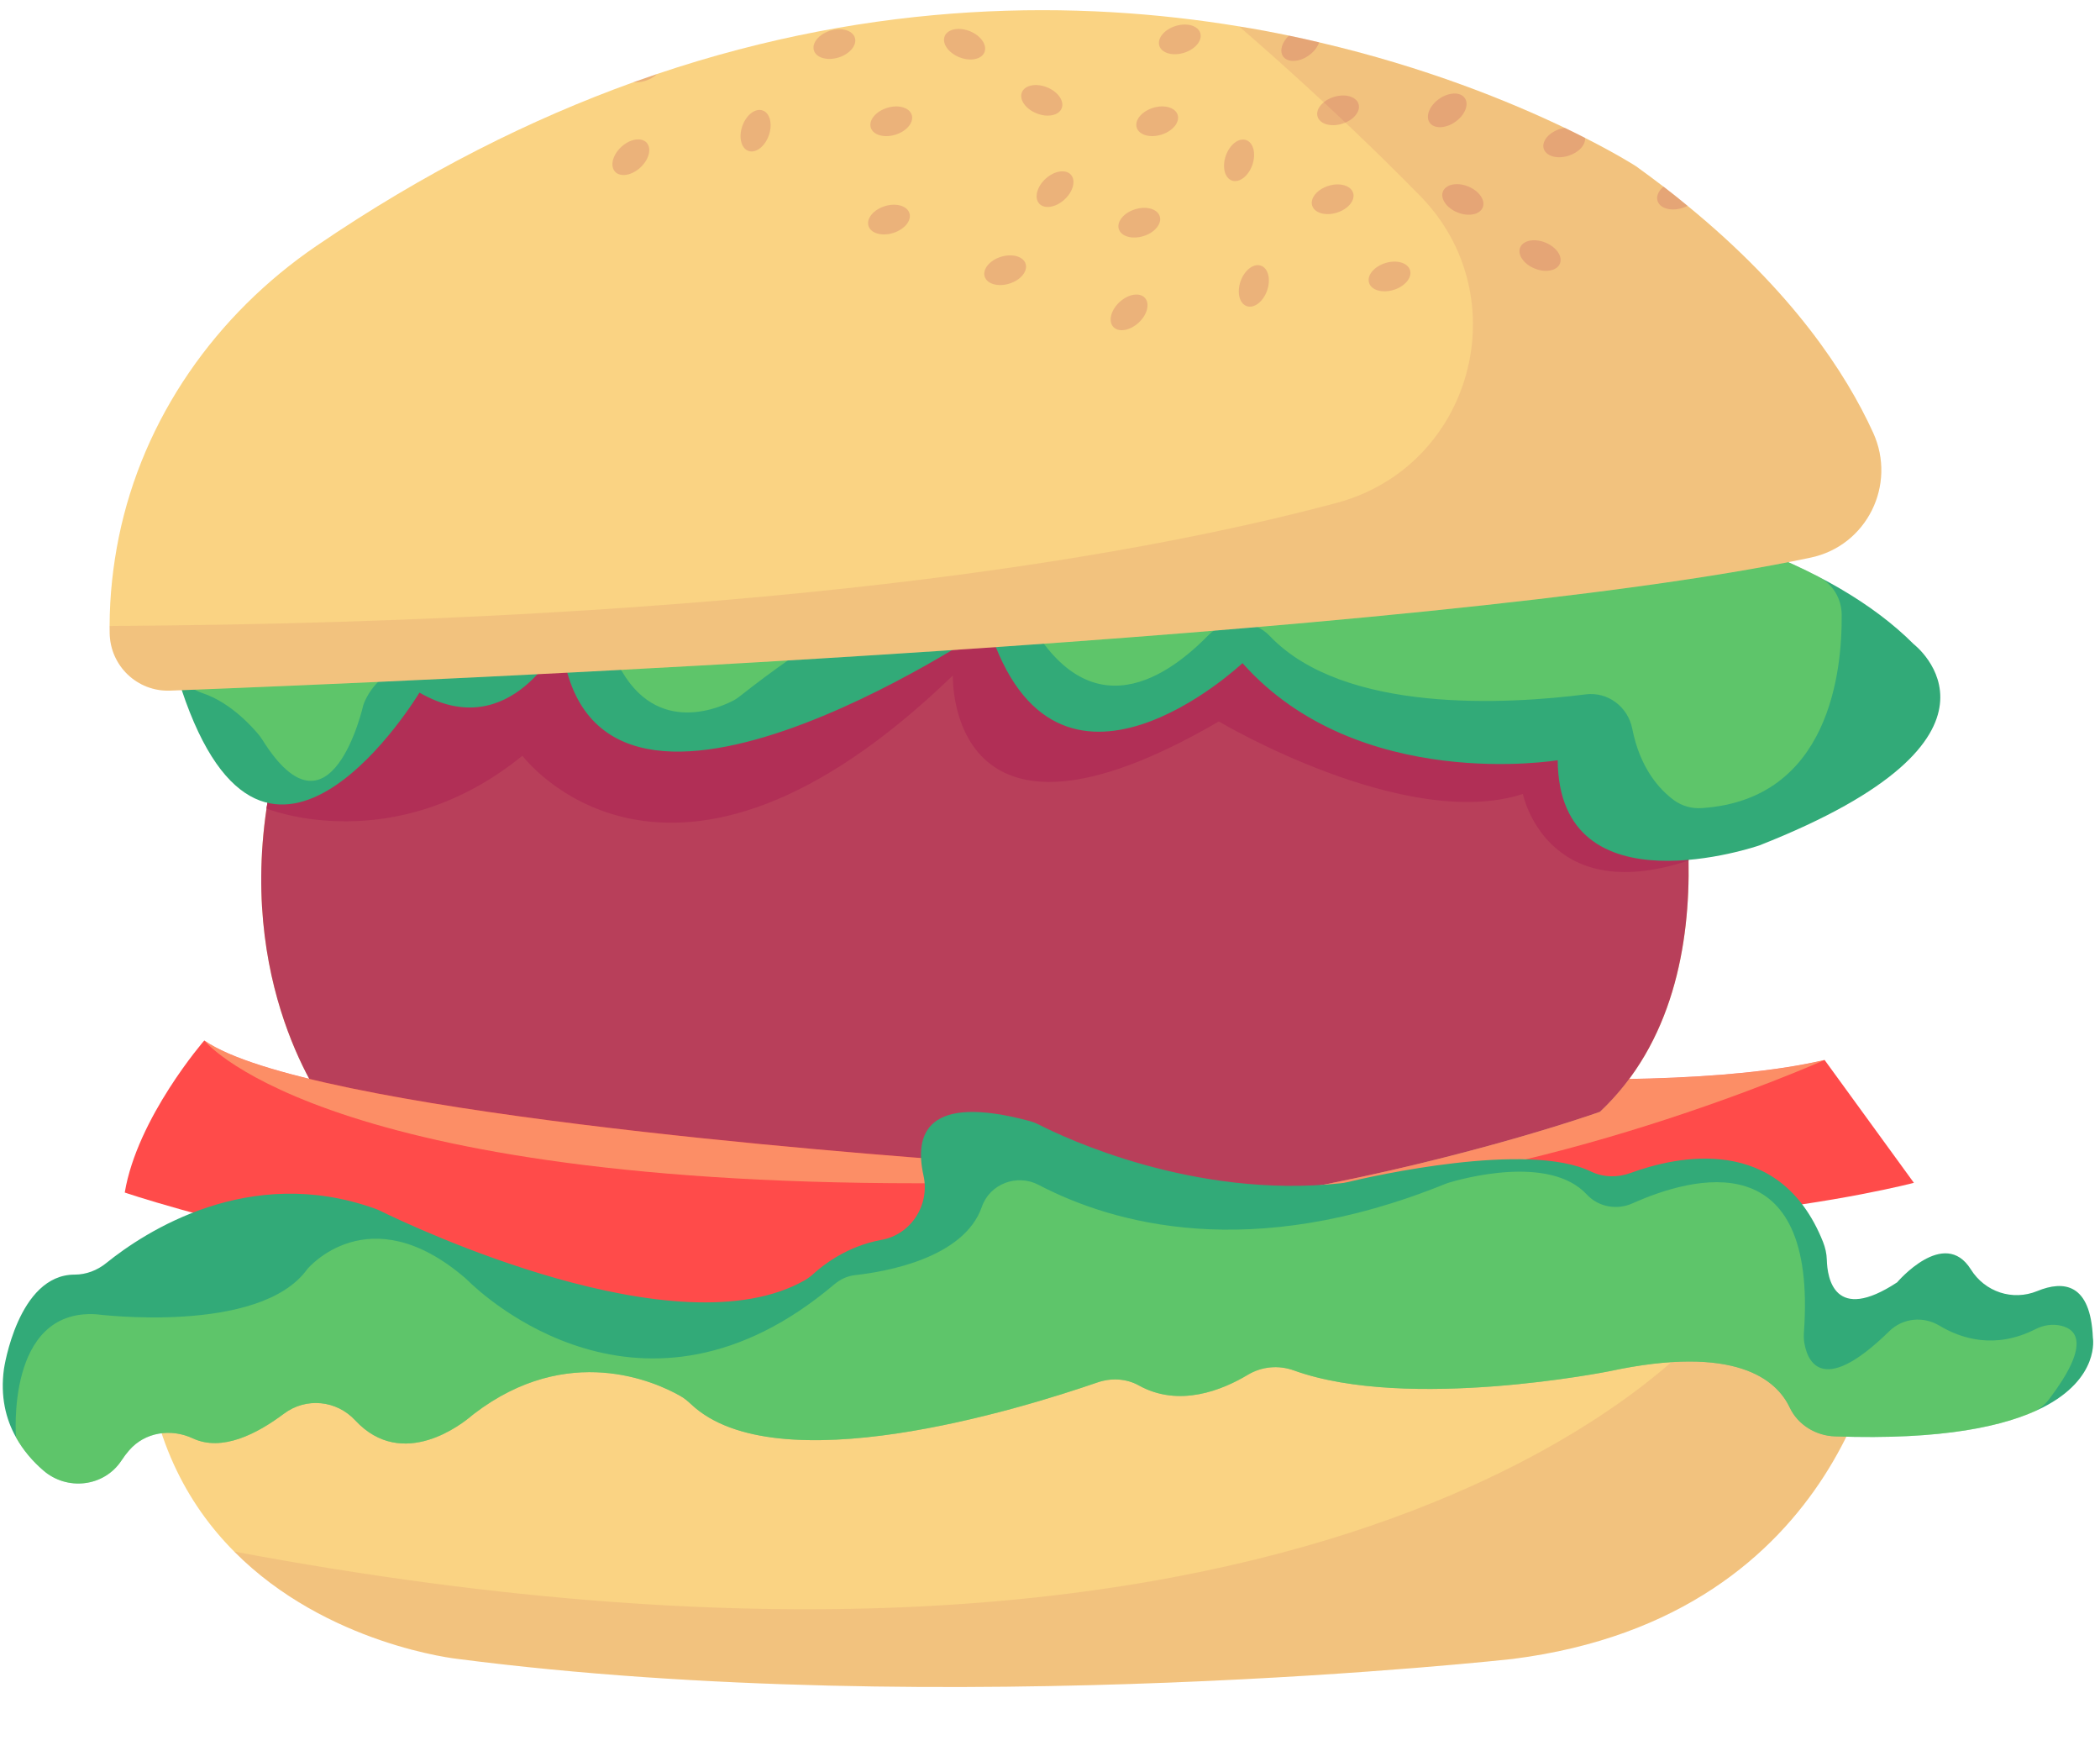
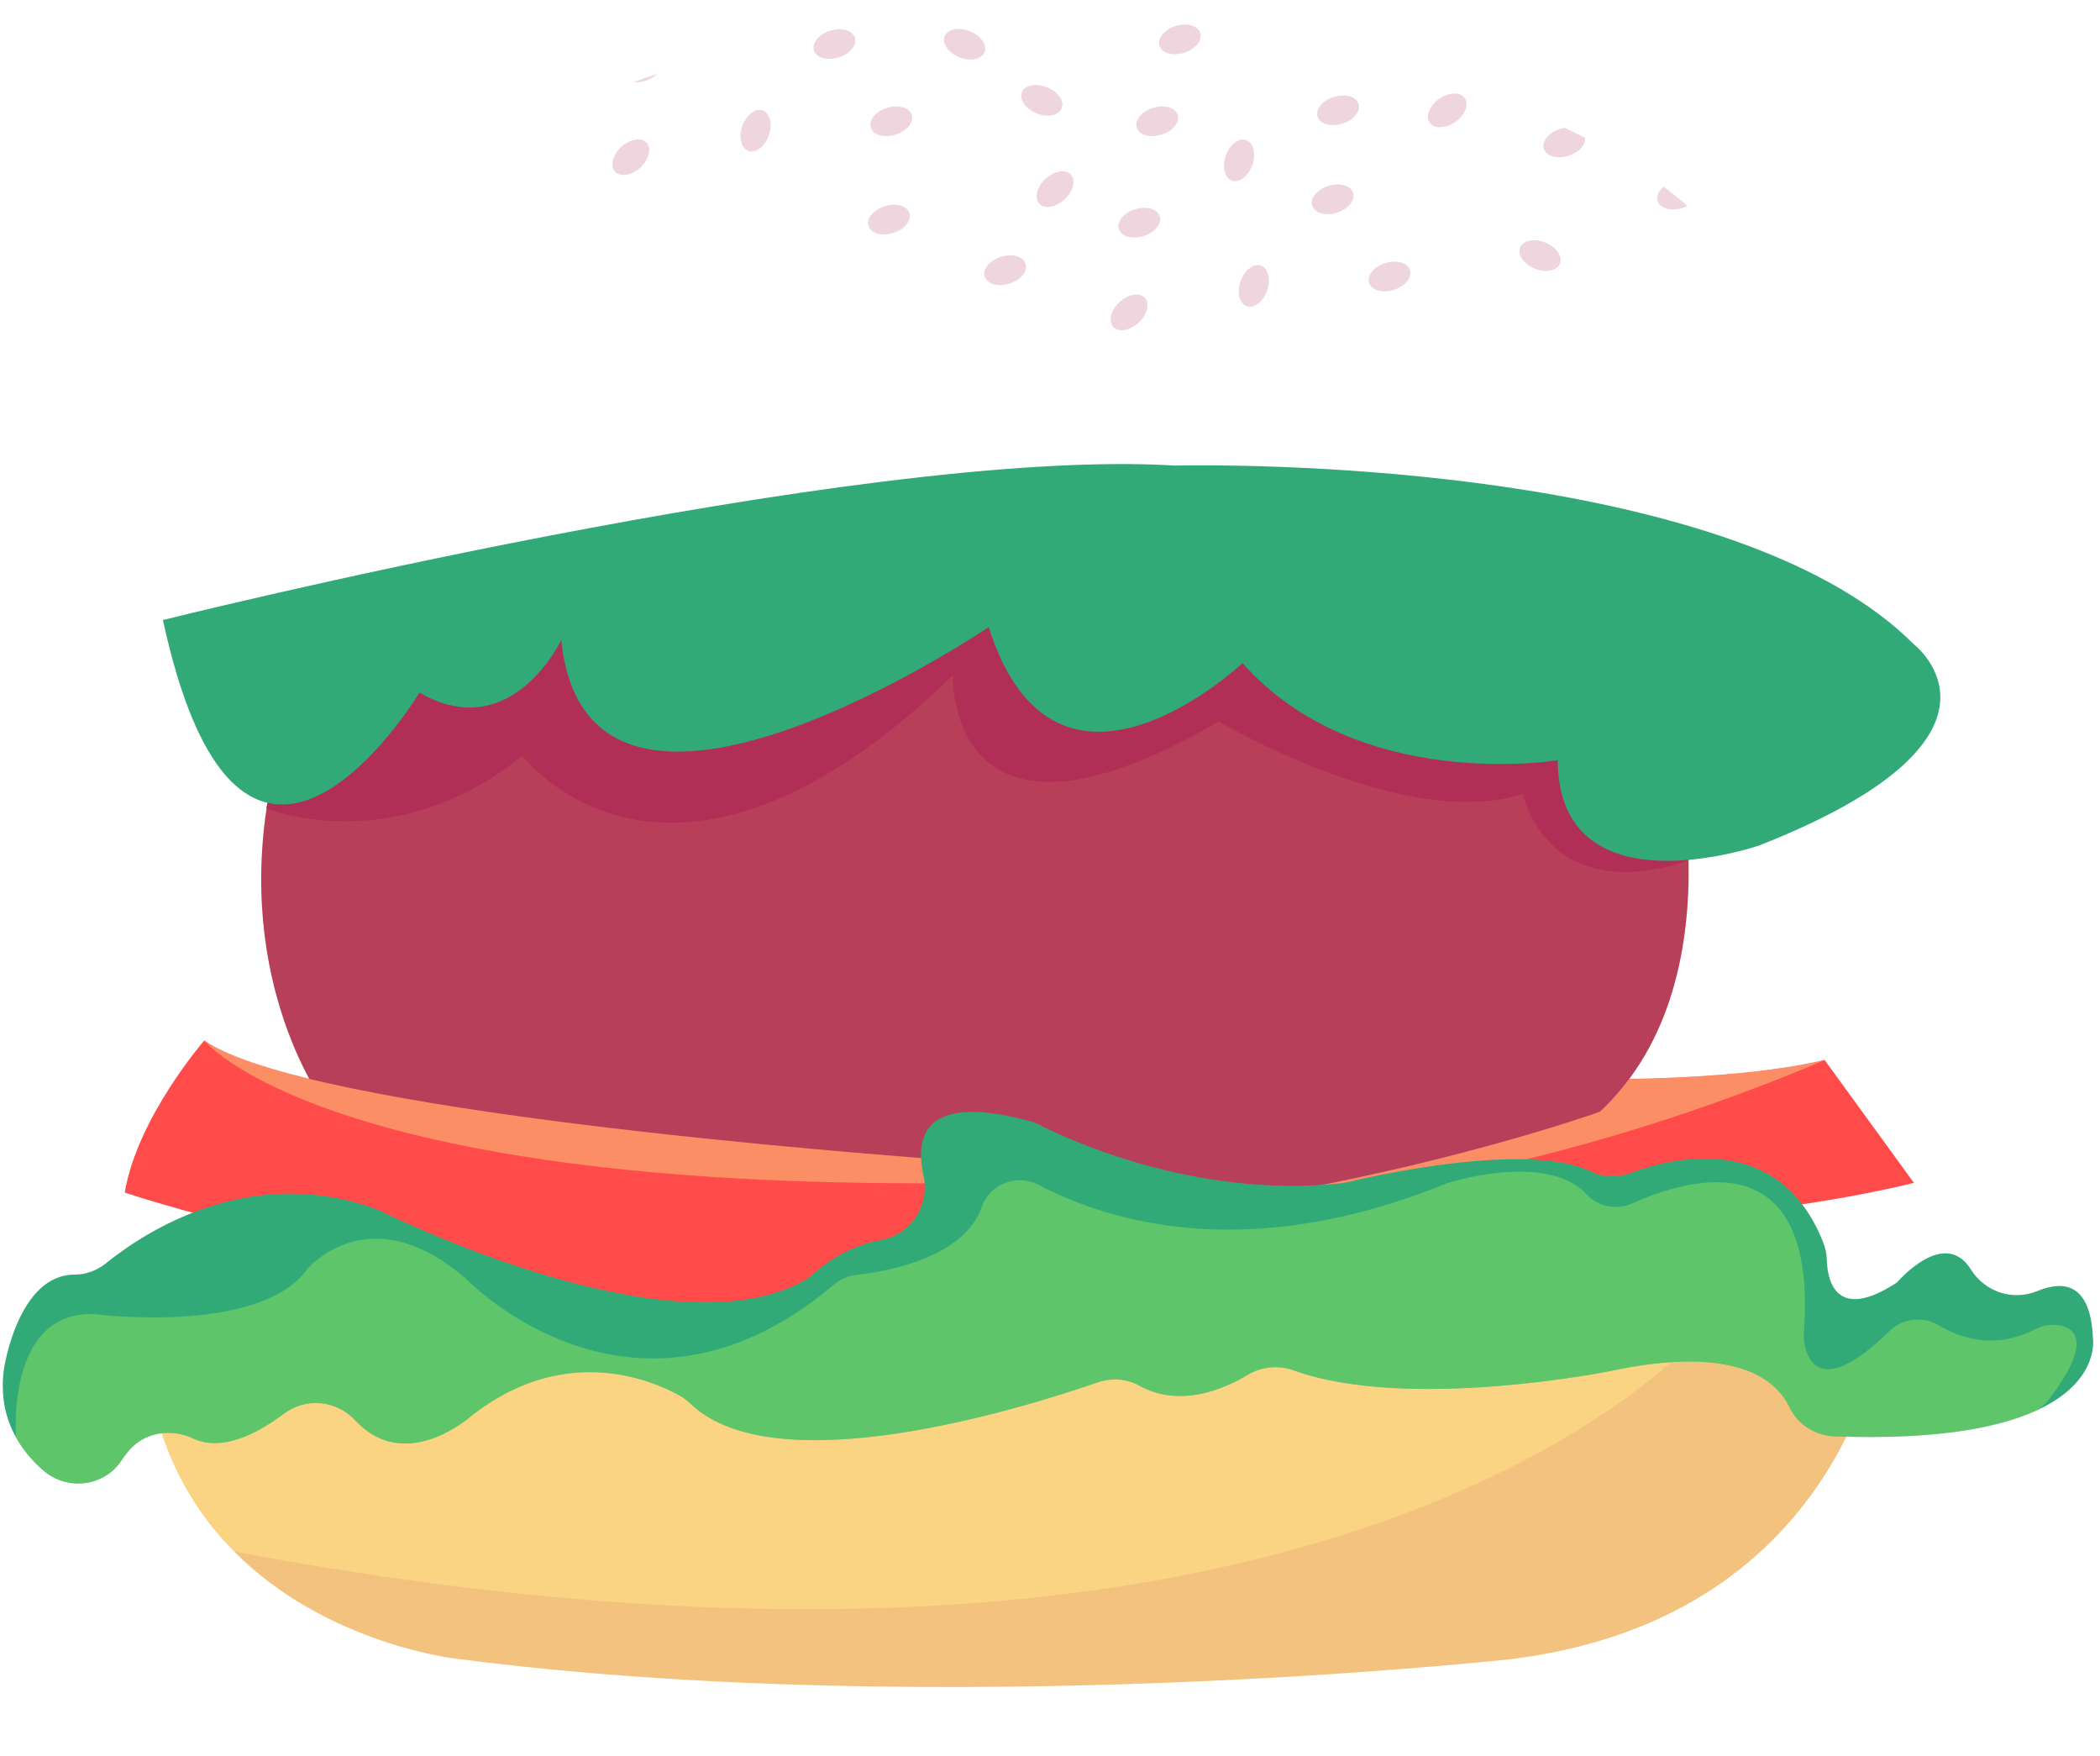
<svg xmlns="http://www.w3.org/2000/svg" height="258.7" preserveAspectRatio="xMidYMid meet" version="1.0" viewBox="45.6 75.0 309.4 258.7" width="309.4" zoomAndPan="magnify">
  <g>
    <g id="change1_1">
      <path d="M322.93,270.19c0,0-4.71,42.85-54.45,49.17c0,0-83.5,9.31-155.43,0c0,0-19.28-2.03-32.95-15.82 c-6.92-6.96-12.4-16.93-13.25-31.17l230.3-1.96L322.93,270.19z" fill="#fad383" />
    </g>
    <g id="change2_2">
      <path d="M322.93,270.19c0,0-4.71,42.85-54.45,49.17c0,0-83.5,9.31-155.43,0c0,0-19.28-2.03-32.95-15.82 c160.32,30.11,213.63-29.09,217.05-33.13L322.93,270.19z" fill="#b12f56" opacity=".1" />
    </g>
    <g id="change3_1">
      <path d="M327.58,249.23c0,0-45.03,11.84-92,1.65c-1.09-0.23-2.17-0.48-3.26-0.74c-1.22-0.29-2.44-0.6-3.65-0.92v-18.09 c0,0,13.8,1.52,31.12,2.34c18.3,0.87,40.55,0.96,54.6-2.33c0.02-0.01,0.03-0.01,0.03-0.01L327.58,249.23z" fill="#ff4b4a" />
    </g>
    <g id="change1_2">
      <path d="M314.4,231.15c-1.3,0.57-42.04,18.53-78.81,19.74c-1.09,0.03-2.18,0.06-3.26,0.06v-16.28l27.47-1.18 C278.09,234.35,300.34,234.44,314.4,231.15z" fill="#fad383" opacity=".5" />
    </g>
    <g id="change1_3">
      <path d="M281.33,238.77c0,0-75.24,26.83-133.83,11.89L94.2,238.77c0,0-13.44-16.89-9.33-44.67l0.03-0.22 c0.23-1.59,0.53-3.21,0.88-4.86l0.02-0.09c0.74-3.38,1.73-6.89,3.04-10.53c0,0,116.55-35.96,202.02,0c0,0,3.27,10.4,3.52,23.33 C294.61,214.05,292.08,228.66,281.33,238.77z" fill="#fad383" />
    </g>
    <g id="change2_3">
      <path d="M281.33,238.77c0,0-75.24,26.83-133.83,11.89L94.2,238.77c0,0-13.44-16.89-9.33-44.67l0.03-0.22 c0.23-1.59,0.53-3.21,0.88-4.86l0.02-0.09c0.74-3.38,1.73-6.89,3.04-10.53c0,0,116.55-35.96,202.02,0c0,0,3.27,10.4,3.52,23.33 C294.61,214.05,292.08,228.66,281.33,238.77z" fill="#b12f56" opacity=".9" />
    </g>
    <g id="change2_4">
      <path d="M294.39,201.73l-0.15,0.07c-20.87,6.86-24.27-9.85-24.27-9.85c-17.35,5.63-44.8-10.68-44.8-10.68 c-40.21,23.44-39.18-6.78-39.18-6.78c-41.93,40.55-63.42,11.83-63.42,11.83c-18.96,15.39-37.7,7.78-37.7,7.78l0.03-0.22l0.88-4.86 l0.02-0.09c0.74-3.38,1.73-6.89,3.04-10.53c0,0,116.55-35.96,202.02,0C290.88,178.4,294.15,188.8,294.39,201.73z" fill="#b12f56" />
    </g>
    <g id="change3_2">
      <path d="M200.69,250.66l-15.43,19.53c-75.85-3.91-121.28-19.53-121.28-19.53c1.84-11.03,11.72-22.4,11.72-22.4 s0,0,0.01,0.01c14.89,10.37,95.31,16.61,113.42,17.89c2.33,0.17,3.63,0.25,3.63,0.25L200.69,250.66z" fill="#ff4b4a" />
    </g>
    <g id="change1_4">
      <path d="M189.63,249.23c-94.73,1.41-113.38-20.29-113.92-20.95c14.89,10.37,95.31,16.61,113.42,17.89L189.63,249.23z" fill="#fad383" opacity=".5" />
    </g>
    <g id="change4_1">
      <path d="M346.53,282.34c-5.4,2.73-14.67,4.8-30.55,4.24c-2.84-0.09-5.49-1.69-6.7-4.26 c-1.93-4.08-7.94-9.34-26.56-5.34c0,0-29.64,5.95-46.47-0.11c-2.26-0.82-4.74-0.6-6.81,0.64c-3.71,2.23-10.11,4.87-16.06,1.56 c-1.86-1.03-4.1-1.13-6.11-0.43c-11.57,3.99-47.29,14.97-59.82,3.23c-0.51-0.48-1.03-0.92-1.64-1.26 c-3.63-2.06-16.51-7.93-30.34,2.62c-0.14,0.1-0.26,0.21-0.39,0.31c-1.25,1.08-10.13,8.21-17.14,0.68 c-2.76-2.98-7.25-3.42-10.5-0.99c-3.99,3-9.14,5.63-13.41,3.65c-3.24-1.52-7.09-0.94-9.42,1.77c-0.39,0.45-0.76,0.94-1.1,1.46 c-2.56,3.91-8.03,4.54-11.55,1.47c-1.52-1.32-2.94-2.93-4.01-4.87v-0.01c-1.51-2.69-2.32-6.02-1.77-10.06 c0,0,2.04-13.9,10.42-13.89c1.7,0,3.33-0.63,4.65-1.7c5.65-4.56,21.01-14.68,39.62-8.01c0.29,0.1,0.56,0.22,0.84,0.36 c4.37,2.14,43.75,20.87,62.5,10.16c0.47-0.28,0.9-0.61,1.3-0.98c1.28-1.16,4.83-4.02,9.97-4.95c4.35-0.78,7.15-5.16,6.18-9.48 c-1.38-6.2,0.54-12.06,15.57-8.04c0.52,0.14,1.01,0.33,1.48,0.57c3.71,1.9,22.8,10.94,44.37,8.62c0.36-0.03,0.69-0.09,1.03-0.17 c3.62-0.87,26.55-6.08,35.9-1.56c1.82,0.87,3.92,0.91,5.8,0.22c6.81-2.5,21.98-5.89,28.38,10.14c0.33,0.84,0.54,1.73,0.56,2.64 c0.07,2.71,1.13,9.39,10.36,3.32c0,0,6.93-8.18,10.86-1.91c2.08,3.33,6.16,4.68,9.79,3.19c3.87-1.59,7.85-1.17,8.19,6.87 C353.95,272.03,355.05,278.02,346.53,282.34z" fill="#32aa78" />
    </g>
    <g id="change4_2">
      <path d="M304.81,199.53c0,0-29.53,10.18-29.71-12.55c0,0-29.36,4.91-46.44-14.3c0,0-27.51,25.94-37.39-5.31 c0,0-59.1,39.98-62.98,1.9c0,0-7.33,15.57-20.89,7.75c0,0-22.46,37.39-35.05-0.45c-0.98-2.94-1.9-6.34-2.75-10.24 c0,0,102.59-25.62,149.12-22.75c0,0,64.01-1.72,98.02,18.14c4.1,2.4,7.77,5.11,10.83,8.18 C327.58,169.91,345.39,183.55,304.81,199.53z" fill="#32aa78" />
    </g>
    <g id="change5_1">
-       <path d="M292.22,192.86c-2.05-1.51-4.97-4.61-6.13-10.51c-0.64-3.24-3.59-5.48-6.86-5.07 c-11.51,1.46-35.6,2.89-46.54-8.59c-2.47-2.59-6.58-2.66-9.08-0.1c-6.64,6.79-18.52,14.42-27.7-4.62c-0.93-1.94-2.76-3.32-4.9-3.57 c-5.21-0.6-16.25,1.28-36.46,17.2c-0.32,0.25-0.67,0.48-1.04,0.66c-2.64,1.34-12.78,5.45-17.78-7.54c-1.02-2.65-3.62-4.33-6.45-4.1 c-9,0.74-26.98,3.34-30.15,12.23c0,0-4.78,21.27-14.88,5.11c-0.12-0.19-0.25-0.38-0.39-0.56c-0.86-1.07-4.13-4.86-8.39-6.29 c-2.06-0.69-3.69-2.26-4.27-4.34c-0.01-0.03-0.02-0.07-0.03-0.1c-0.96-3.45,1.13-7.01,4.61-7.84 c22.79-5.42,102.96-23.63,142.71-21.27c0.15,0.01,0.3,0.01,0.45,0.01c3.96-0.08,61.2-0.99,94.64,16.41 c2.06,1.07,3.34,3.21,3.36,5.53c0.09,8.27-1.76,27.27-20.59,28.52C294.89,194.14,293.41,193.74,292.22,192.86z" fill="#a0ef56" opacity=".4" />
-     </g>
+       </g>
    <g id="change1_5">
-       <path d="M312.36,157.14c-56.43,11.91-205.19,18.2-241.69,19.59c-4.84,0.18-8.85-3.65-8.91-8.49 c0-0.34-0.01-0.69-0.01-1.03c0.01-4.6,0.52-8.95,1.34-13.02c3.57-17.59,14.31-32.87,29.15-42.98c15.96-10.88,31.63-18.68,46.7-24.1 c1.16-0.41,2.32-0.82,3.47-1.21c32.4-10.93,61.96-10.94,85.76-7.01c2.52,0.4,4.97,0.86,7.35,1.36c1.52,0.31,3,0.64,4.45,0.99 c15.69,3.65,28.13,8.74,36.2,12.61h0.01c1.07,0.51,2.04,1,2.95,1.46c4.87,2.47,7.5,4.17,7.5,4.17c1.4,1.01,2.76,2.02,4.07,3.02 c0,0,0,0,0.01,0c1.23,0.95,2.4,1.88,3.54,2.83c15.41,12.61,23.29,24.56,27.33,33.41C325.08,146.42,320.64,155.4,312.36,157.14z" fill="#fad383" />
-     </g>
+       </g>
    <g fill="#b12f56" id="change2_1" opacity=".2">
      <ellipse cx="138.54" cy="98.16" rx="3.16" ry="2.07" transform="rotate(-42.569 138.536 98.151)" />
      <ellipse cx="156.92" cy="94.25" rx="3.16" ry="2.07" transform="rotate(-70.646 156.923 94.249)" />
      <path d="M142.4,85.9c-0.44,0.44-1.05,0.8-1.76,1.02c-0.6,0.18-1.18,0.24-1.71,0.18 C140.09,86.69,141.25,86.29,142.4,85.9z" />
      <ellipse cx="176.91" cy="92.87" rx="3.16" ry="2.07" transform="rotate(-17.215 176.895 92.856)" />
      <ellipse cx="168.53" cy="81.5" rx="3.16" ry="2.07" transform="rotate(-17.215 168.509 81.484)" />
      <ellipse cx="219.42" cy="80.81" rx="3.16" ry="2.07" transform="rotate(-17.215 219.396 80.794)" />
      <ellipse cx="199.09" cy="89.77" rx="2.07" ry="3.16" transform="rotate(-68.178 199.096 89.774)" />
      <ellipse cx="187.71" cy="81.5" rx="2.07" ry="3.16" transform="rotate(-68.178 187.722 81.502)" />
      <ellipse cx="211.95" cy="121.02" rx="3.16" ry="2.07" transform="rotate(-42.569 211.942 121.012)" />
      <ellipse cx="201.04" cy="102.87" rx="3.16" ry="2.07" transform="rotate(-42.569 201.029 102.862)" />
      <ellipse cx="230.33" cy="117.11" rx="3.16" ry="2.07" transform="rotate(-70.646 230.333 117.11)" />
      <ellipse cx="258.83" cy="91.26" rx="3.16" ry="2.07" transform="rotate(-34.982 258.822 91.266)" />
-       <path d="M239.96,81.23c-0.22,0.69-0.77,1.4-1.55,1.95c-1.42,1.01-3.11,1.06-3.77,0.13c-0.56-0.82-0.17-2.1,0.87-3.07 C237.03,80.56,238.51,80.89,239.96,81.23z" />
      <ellipse cx="228.15" cy="98.62" rx="3.16" ry="2.07" transform="rotate(-70.646 228.15 98.614)" />
      <ellipse cx="213.45" cy="107.81" rx="3.16" ry="2.07" transform="rotate(-17.215 213.424 107.789)" />
      <ellipse cx="250.32" cy="115.73" rx="3.16" ry="2.07" transform="rotate(-17.215 250.297 115.714)" />
      <ellipse cx="216.09" cy="92.87" rx="3.16" ry="2.07" transform="rotate(-17.215 216.065 92.856)" />
      <path d="M279.13,95.31c0.11,1.02-0.92,2.17-2.46,2.64c-1.67,0.52-3.29,0.05-3.63-1.05c-0.33-1.09,0.75-2.39,2.41-2.91 c0.24-0.07,0.47-0.13,0.71-0.15c0,0,0-0.01,0.01,0C277.24,94.35,278.22,94.85,279.13,95.31z" />
      <ellipse cx="193.69" cy="114.81" rx="3.16" ry="2.07" transform="rotate(-17.215 193.666 114.796)" />
      <ellipse cx="241.94" cy="104.36" rx="3.16" ry="2.07" transform="rotate(-17.215 241.911 104.342)" />
      <path d="M294.24,105.32c-0.25,0.13-0.52,0.23-0.8,0.32c-1.67,0.52-3.29,0.05-3.63-1.05c-0.22-0.7,0.15-1.48,0.88-2.1 c0,0,0,0,0.01,0C291.94,103.45,293.11,104.38,294.24,105.32z" />
      <ellipse cx="176.57" cy="107.35" rx="3.16" ry="2.07" transform="rotate(-17.215 176.55 107.33)" />
      <ellipse cx="242.74" cy="91.26" rx="3.16" ry="2.07" transform="rotate(-17.215 242.715 91.247)" />
      <ellipse cx="272.5" cy="112.63" rx="2.07" ry="3.16" transform="rotate(-68.178 272.51 112.637)" />
-       <ellipse cx="261.12" cy="104.36" rx="2.07" ry="3.16" transform="rotate(-68.178 261.136 104.365)" />
    </g>
    <g id="change2_5">
-       <path d="M312.36,157.14c-56.43,11.91-205.19,18.2-241.69,19.59c-4.84,0.18-8.85-3.65-8.91-8.49 c0-0.34-0.01-0.69-0.01-1.03c93.97-0.58,149.53-9.78,180.77-18.13c20.04-5.36,26.84-30.37,12.33-45.21 c-12.8-13.09-26.17-24.53-26.69-24.97c2.52,0.4,4.97,0.86,7.35,1.36c1.52,0.31,3,0.64,4.45,0.99c15.69,3.65,28.13,8.74,36.2,12.61 h0.01c1.07,0.51,2.04,1,2.95,1.46c4.87,2.47,7.5,4.17,7.5,4.17c1.4,1.01,2.76,2.02,4.07,3.02c0,0,0,0,0.01,0 c1.23,0.95,2.4,1.88,3.54,2.83c15.41,12.61,23.29,24.56,27.33,33.41C325.08,146.42,320.64,155.4,312.36,157.14z" fill="#b12f56" opacity=".1" />
-     </g>
+       </g>
    <g id="change5_2">
      <path d="M347.48,281.13c-0.62,0.81-1.43,1.47-2.37,1.88c-5.56,2.39-14.56,4.09-29.12,3.57 c-2.84-0.09-5.49-1.69-6.7-4.26c-1.93-4.08-7.94-9.34-26.56-5.34c0,0-29.64,5.95-46.47-0.11c-2.26-0.82-4.74-0.6-6.81,0.64 c-3.71,2.23-10.11,4.87-16.06,1.56c-1.86-1.03-4.1-1.13-6.11-0.43c-11.57,3.99-47.29,14.97-59.82,3.23 c-0.51-0.48-1.03-0.92-1.64-1.26c-3.63-2.06-16.51-7.93-30.34,2.62c-0.14,0.1-0.26,0.21-0.39,0.31 c-1.25,1.08-10.13,8.21-17.14,0.68c-2.76-2.98-7.25-3.42-10.5-0.99c-3.99,3-9.14,5.63-13.41,3.65c-3.24-1.52-7.09-0.94-9.42,1.77 c-0.39,0.45-0.76,0.94-1.1,1.46c-2.56,3.91-8.03,4.54-11.55,1.47c-1.52-1.32-2.94-2.93-4.01-4.87v-0.01c0,0-1.54-18.91,11.79-18.11 c0,0,24.13,3.1,31.13-6.66c0,0,9.04-10.91,23.31,1.37c0.12,0.11,0.24,0.21,0.35,0.33c2.09,2.07,25.82,24.38,53.97,0.56 c0.89-0.75,1.95-1.25,3.11-1.37c4.4-0.48,16.01-2.47,18.64-10.06c1.18-3.4,5.18-4.89,8.36-3.23c10.91,5.71,31.2,11.5,59.92-0.14 c0.15-0.06,0.29-0.11,0.44-0.16c1.91-0.58,14.88-4.24,20.41,1.72c1.71,1.85,4.44,2.33,6.74,1.3c8.94-4,27.29-8.96,25.24,19.12 c-0.03,0.39-0.02,0.78,0.03,1.17c0.31,2.31,2.11,8.78,12.56-1.46c1.98-1.94,5.01-2.24,7.39-0.81c3.2,1.92,8.21,3.53,14.15,0.51 c1.17-0.6,2.54-0.8,3.81-0.49C351.6,270.84,353.6,273.08,347.48,281.13z" fill="#a0ef56" opacity=".4" />
    </g>
  </g>
</svg>